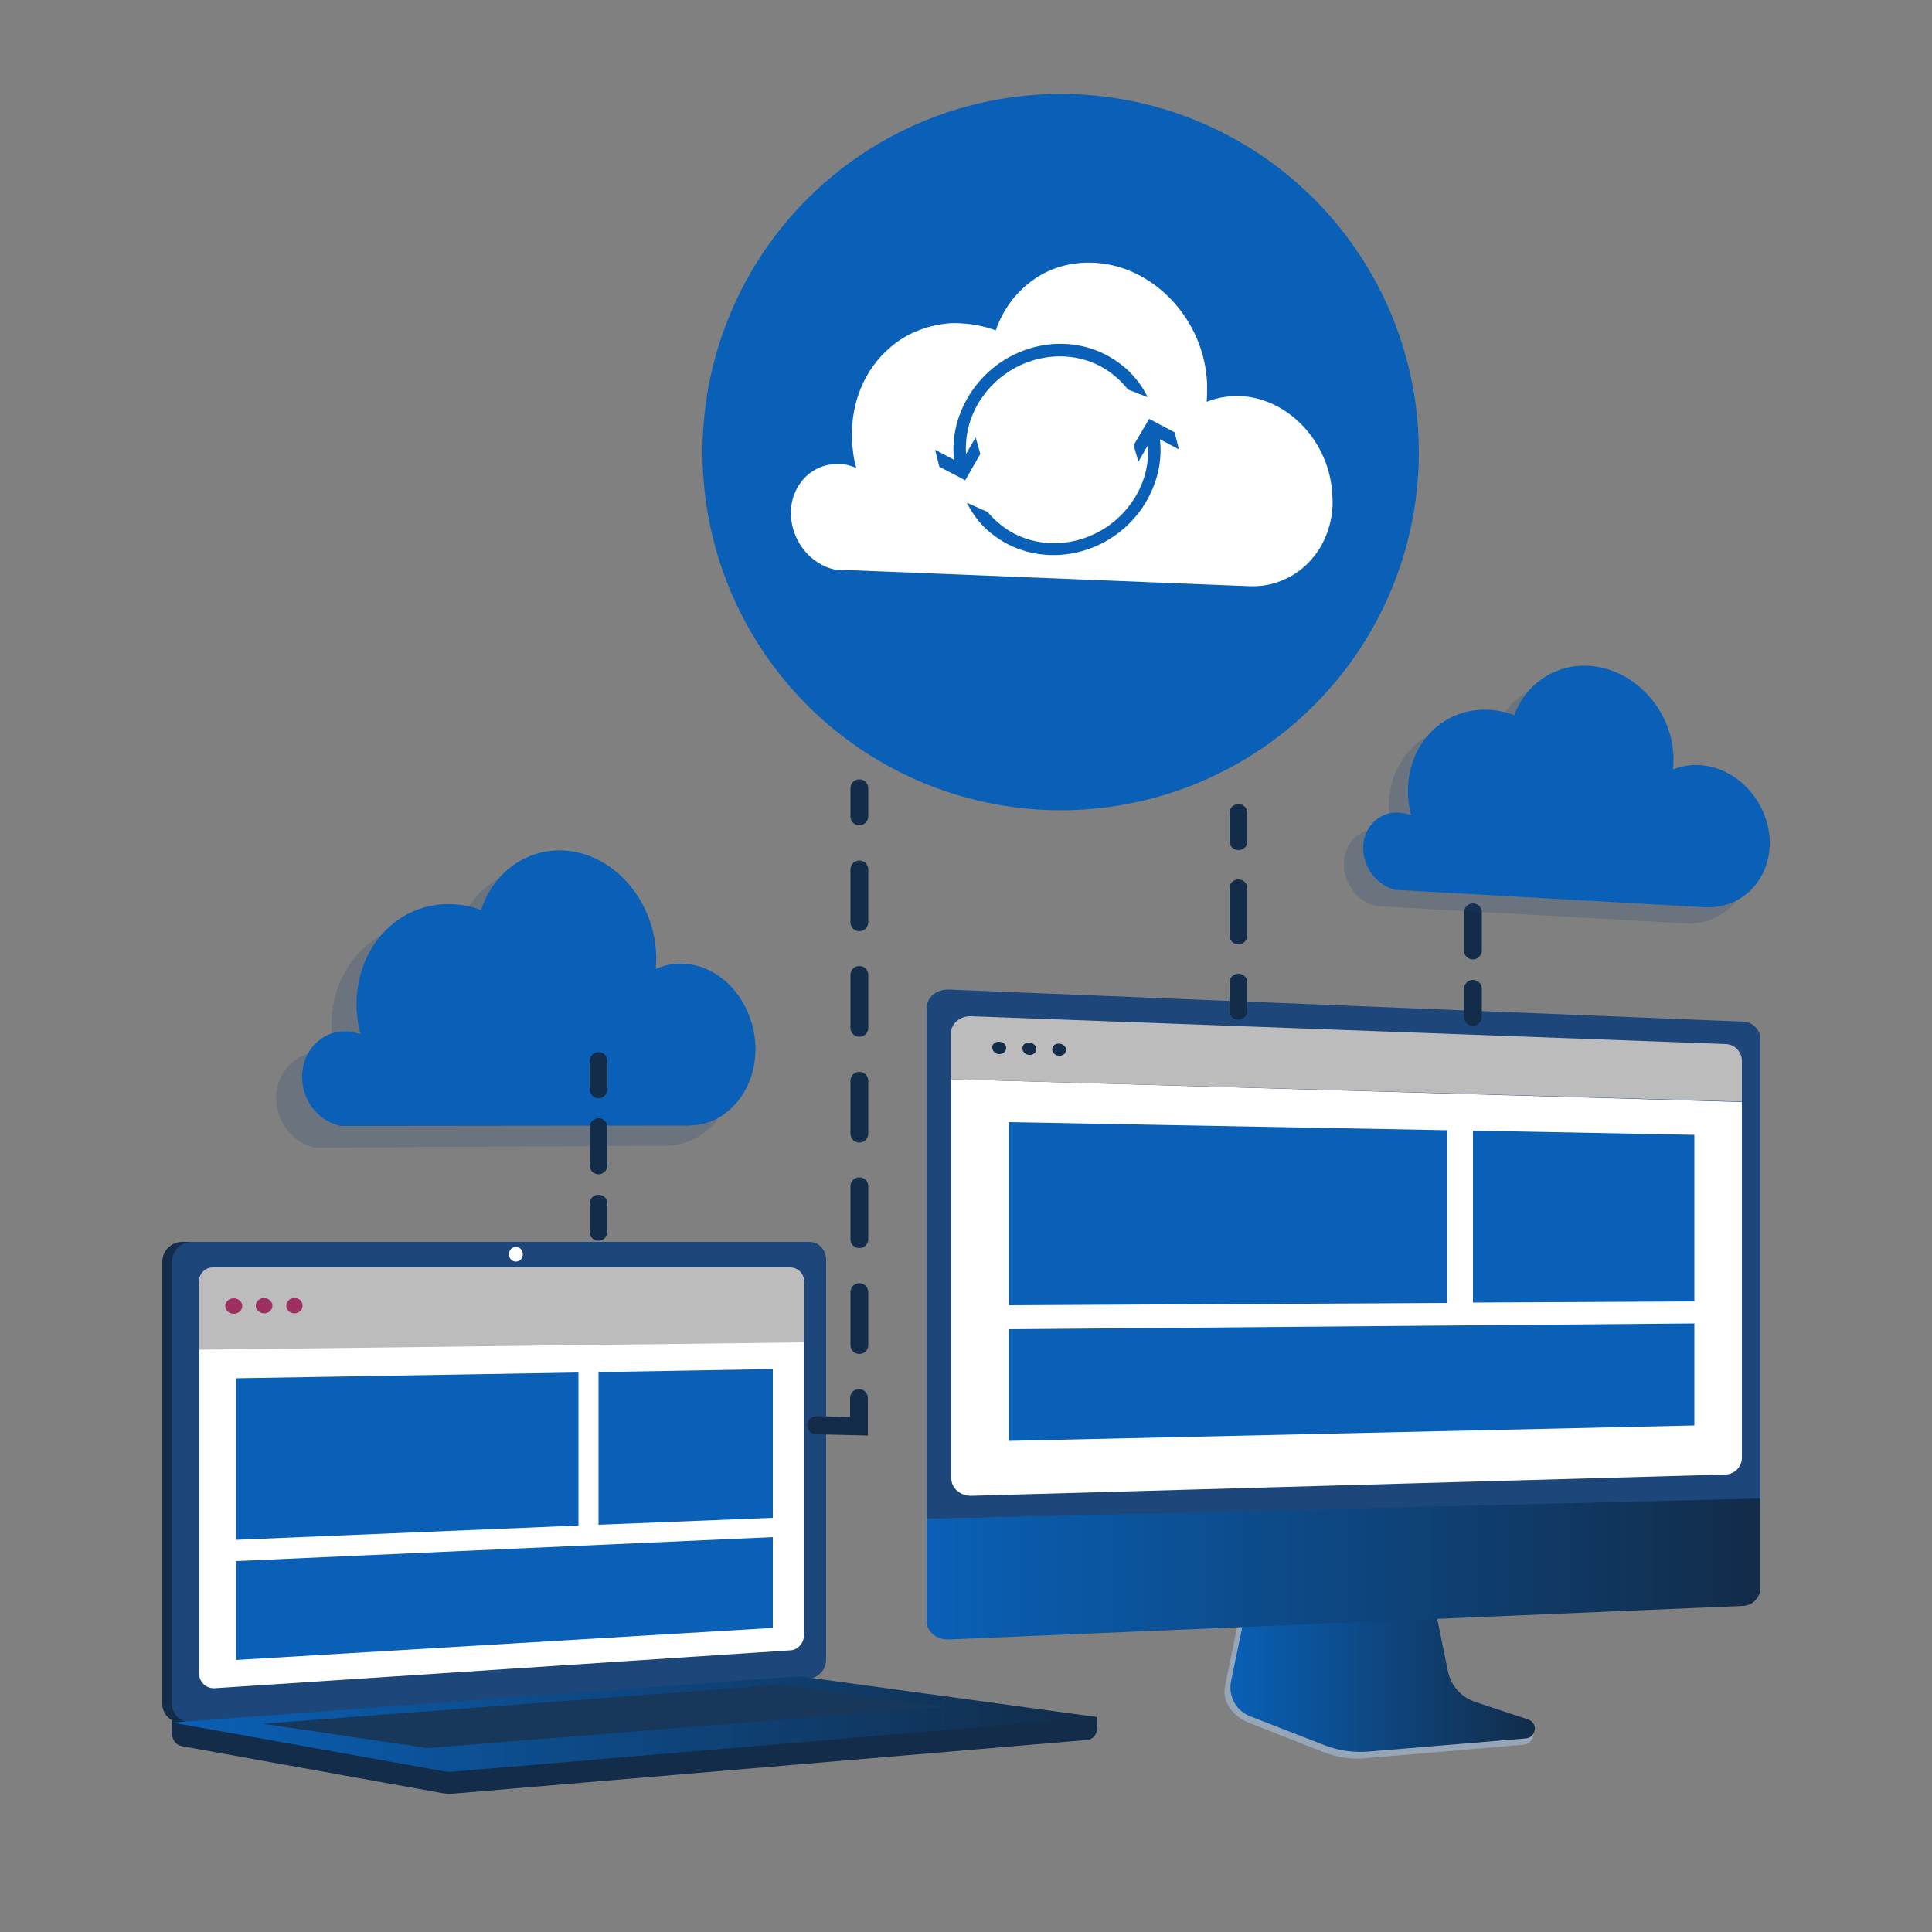
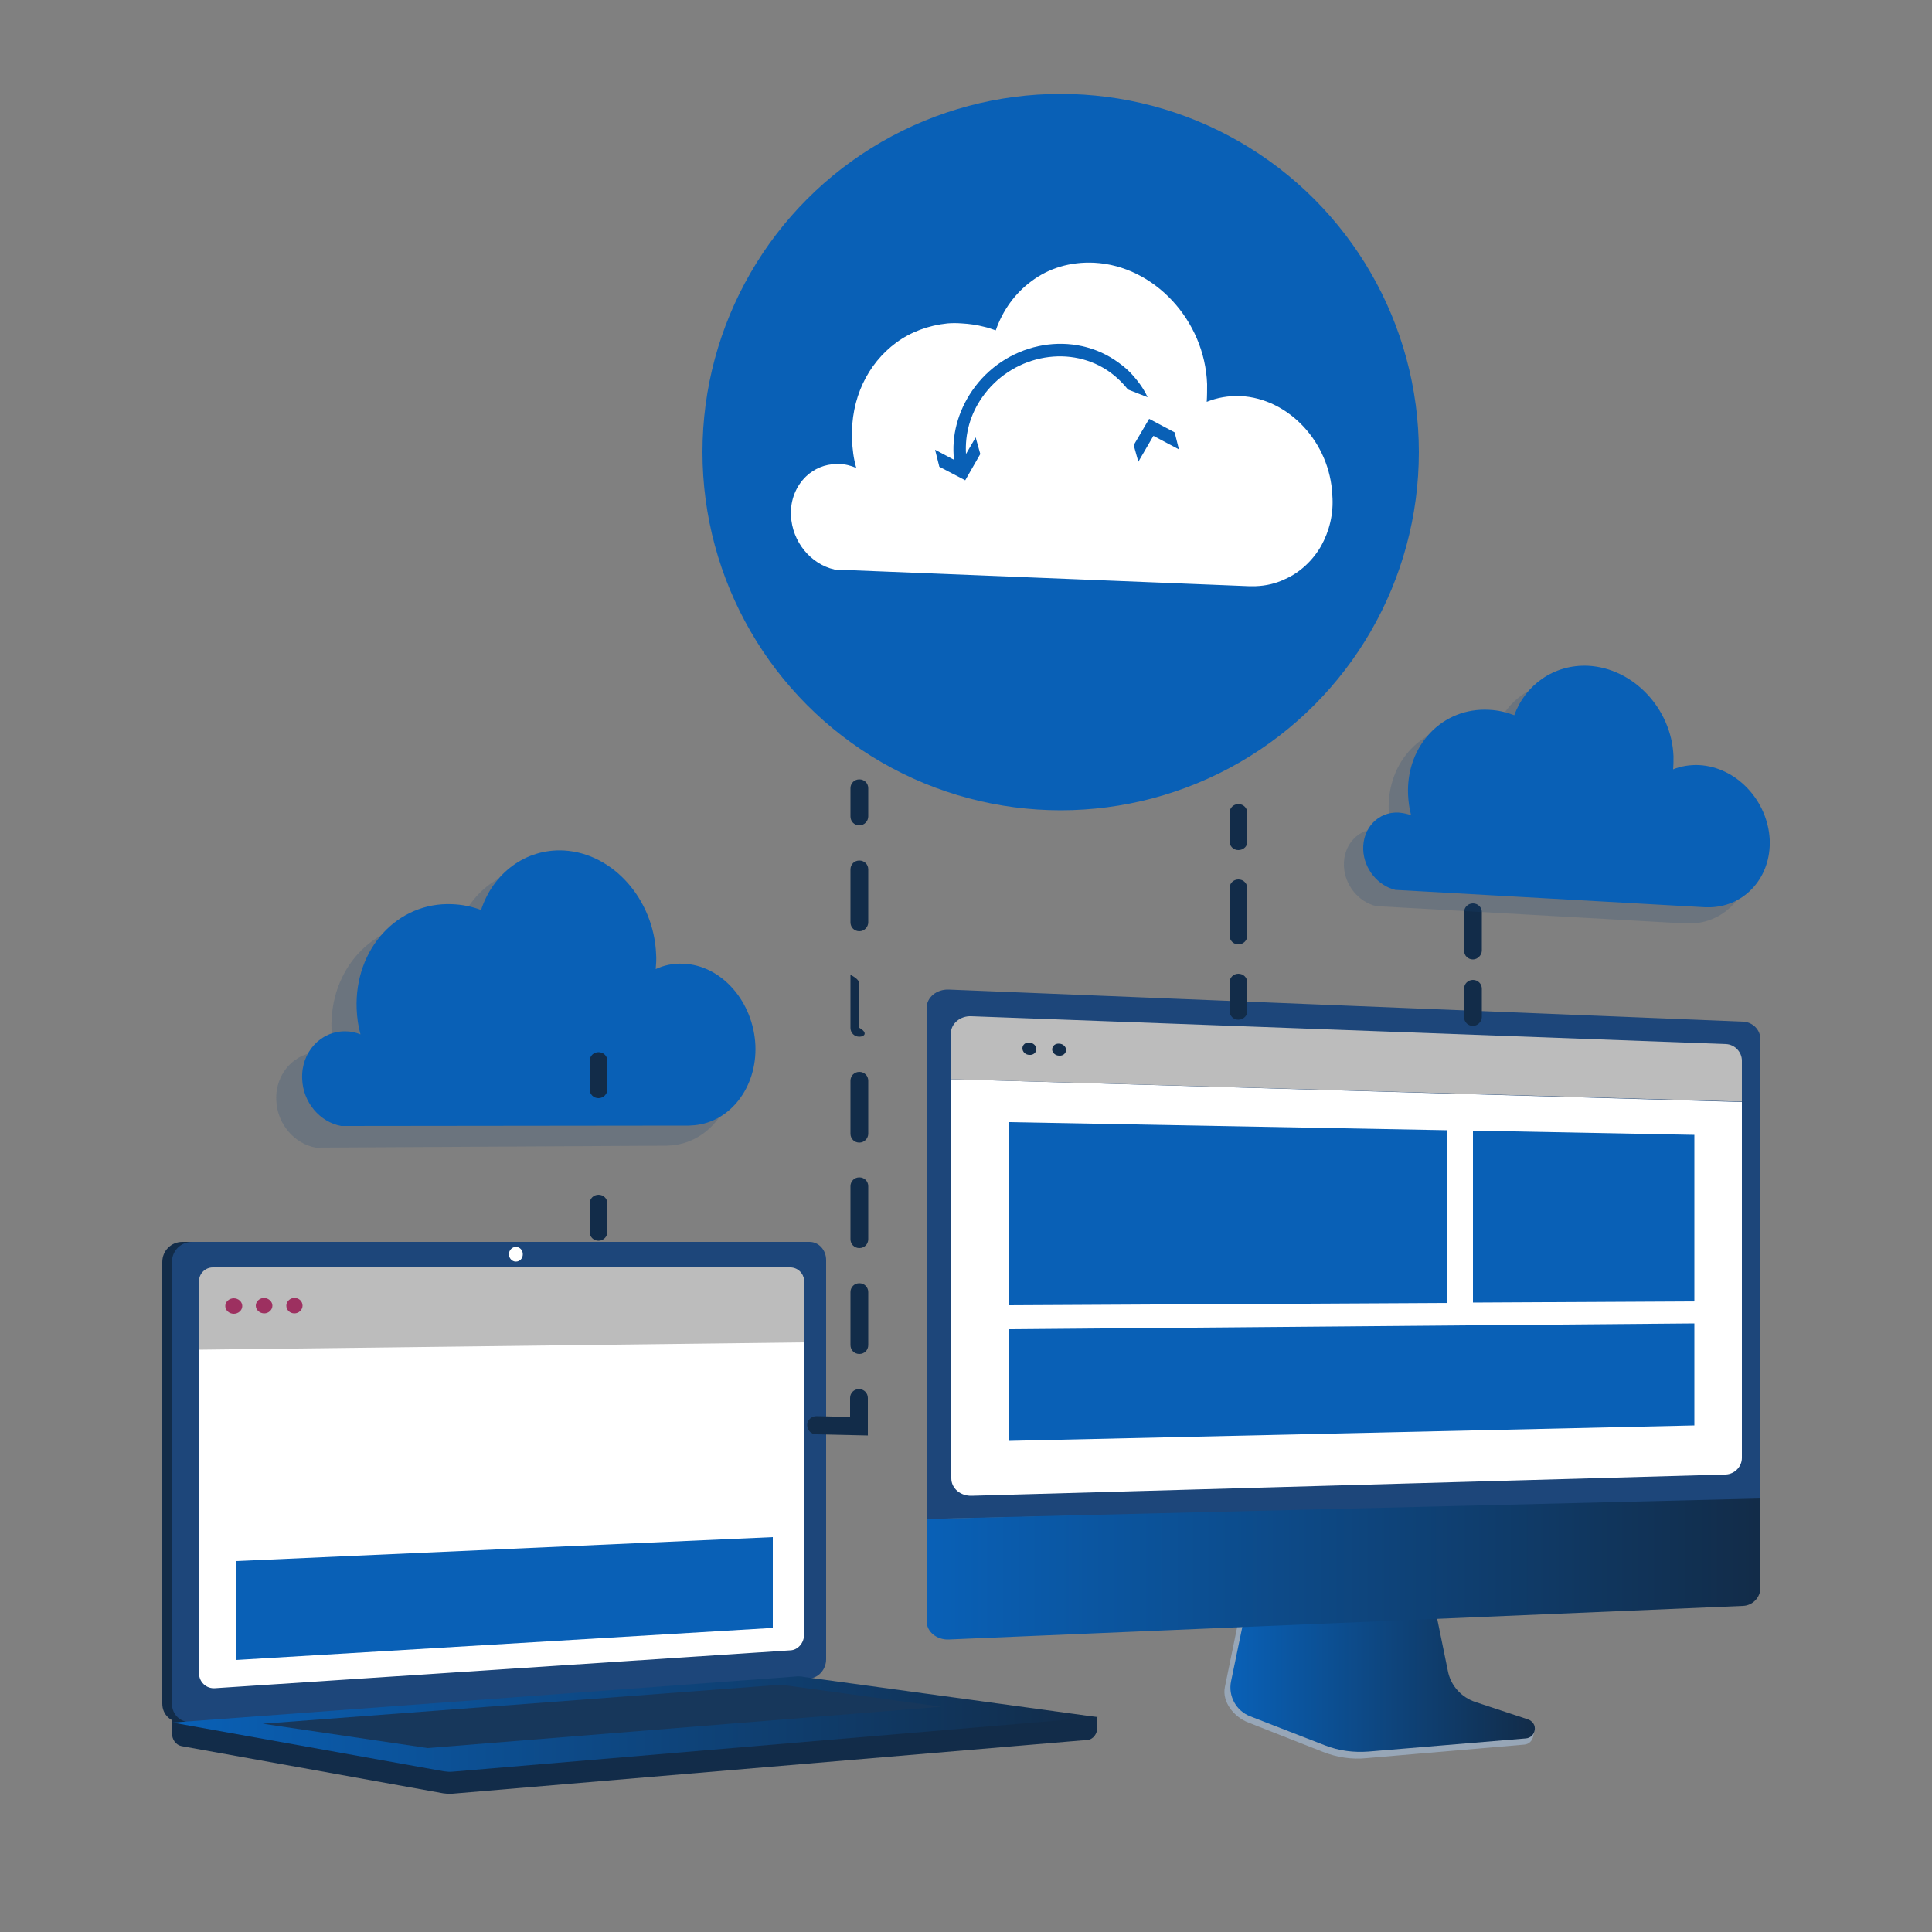
<svg xmlns="http://www.w3.org/2000/svg" version="1.1" id="Illustration" x="0px" y="0px" viewBox="0 0 500 500" style="enable-background:new 0 0 500 500;" xml:space="preserve">
  <rect x="0" y="0" width="500" height="500" fill="#808080" stroke="none" />
  <style type="text/css">
	.st0{fill:#122C49;}
	.st1{fill:#1D467A;}
	.st2{fill:#FFFFFF;}
	.st3{fill:url(#SVGID_1_);}
	.st4{fill:#17375B;}
	.st5{fill:#BCBCBC;}
	.st6{fill:#0960B6;}
	.st7{fill:#9D3060;}
	.st8{display:none;opacity:0.48;fill:#FFFFFF;enable-background:new    ;}
	.st9{fill:#97A6B7;}
	.st10{fill:url(#SVGID_00000137103814207224765470000014589466878102614676_);}
	.st11{fill:url(#SVGID_00000055671458772320887590000018322867357291060132_);}
	.st12{display:none;opacity:0.48;}
	.st13{display:inline;fill:#FFFFFF;}
	.st14{enable-background:new    ;}
	.st15{opacity:0.2;fill:#1D467A;enable-background:new    ;}
</style>
  <g>
    <g>
      <path class="st0" d="M284.1,444.4l-239.6-2.1v6.2c0,1.7,1,3.1,2.5,3.4l67.7,12.2c0.8,0.1,1.6,0.2,2.4,0.1l164.3-13.9    c1.5-0.1,2.6-1.6,2.6-3.3v-2.6H284.1z" />
      <path class="st0" d="M207,434.4L47.2,445.7c-2.9,0.2-5.2-1.9-5.2-4.8V326.6c0-2.9,2.3-5.2,5.2-5.2H207c2.4,0,4.3,2.1,4.3,4.7    v103.3C211.3,432,209.3,434.2,207,434.4z" />
      <path class="st1" d="M209.5,434.4L49.7,445.7c-2.9,0.2-5.2-1.9-5.2-4.8V326.6c0-2.9,2.3-5.2,5.2-5.2h159.8c2.4,0,4.3,2.1,4.3,4.7    v103.3C213.8,432,211.9,434.2,209.5,434.4z" />
      <path class="st2" d="M204.6,427.1l-148.9,9.8c-2.3,0.2-4.2-1.6-4.2-3.9V333c0-2.3,1.9-4.2,4.2-4.2l148.9-0.6    c1.9,0,3.5,1.7,3.5,3.8v91C208.1,425.2,206.5,427,204.6,427.1z" />
      <path class="st2" d="M135.3,324.6c0,1.1-0.8,1.9-1.8,1.9s-1.8-0.9-1.8-1.9s0.8-1.9,1.8-1.9S135.3,323.5,135.3,324.6z" />
      <linearGradient id="SVGID_1_" gradientUnits="userSpaceOnUse" x1="44.6" y1="52.812" x2="284.1" y2="52.812" gradientTransform="matrix(1 0 0 -1 0 499)">
        <stop offset="5.766596e-03" style="stop-color:#0960B6" />
        <stop offset="0.996" style="stop-color:#122C49" />
      </linearGradient>
      <path class="st3" d="M205.6,433.9l-161,11.9l70.2,12.6c0.8,0.1,1.6,0.2,2.4,0.1l166.9-14.1l-76-10.4    C207.3,433.8,206.4,433.8,205.6,433.9z" />
      <polygon class="st4" points="68,446.1 202.1,436 243.6,441.7 110.7,452.4   " />
      <g>
        <path class="st5" d="M208.1,347.4l-156.6,1.9v-17.7c0-2,1.6-3.6,3.6-3.6h149.4c2,0,3.6,1.6,3.6,3.6V347.4z" />
        <g>
-           <polygon class="st6" points="149.7,394.8 61.1,398.5 61.1,356.7 149.7,355.2     " />
-           <polygon class="st6" points="200,392.8 154.9,394.6 154.9,355.1 200,354.3     " />
          <polygon class="st6" points="200,421.3 61.1,429.6 61.1,404 200,397.8     " />
        </g>
        <path class="st7" d="M62.7,338c0,1.1-1,2-2.2,2s-2.2-0.9-2.2-2s1-2,2.2-2S62.7,336.9,62.7,338z" />
        <path class="st7" d="M70.5,337.9c0,1.1-1,2-2.1,2c-1.2,0-2.2-0.9-2.2-2s1-2,2.2-2C69.6,336,70.5,336.9,70.5,337.9z" />
        <path class="st7" d="M78.3,337.9c0,1.1-1,2-2.1,2c-1.2,0-2.1-0.9-2.1-2s1-2,2.1-2C77.4,335.9,78.3,336.8,78.3,337.9z" />
      </g>
      <path class="st8" d="M171,403.1c-12.3-6.6-22,1.8-31.4-6.5c-5.7-5-2.9-8.8-9.9-16.3c-7.7-8.3-12.8-5.5-20.5-13    c-9.8-9.5-4.9-16.8-13.4-23.6c-10.3-8.2-21.3-0.6-31.1-8.5c-4.2-3.4-6.5-8.4-7.7-13.6h-9.6c-1.7,0-3,1.4-3,3V443    c0,1.7,1.4,2.9,3,2.8l162.9-11.6c0.8-0.1,1.5-0.5,2-1.2c-11.9-0.4-19.2-4.4-23.9-8.6C179.3,416.3,180.9,408.4,171,403.1z" />
    </g>
    <g>
      <path class="st9" d="M381.5,442.1c-3.7-1.2-6.5-4.4-7.3-8.2l-5.4-26.7l-46.1,1.6l-5.7,27.8c-0.8,3.9,2.4,7.8,6.1,9.2l19.3,7.6    c3.6,1.4,7.4,2,11.3,1.6l40.8-3.5c1.2-0.1,2.1-1,2.3-2.2s1-2.6-0.2-2.9L381.5,442.1z" />
      <linearGradient id="SVGID_00000124870259693454863140000008662796771651786420_" gradientUnits="userSpaceOnUse" x1="318.431" y1="69.308" x2="397.231" y2="69.308" gradientTransform="matrix(1 0 0 -1 0 499)">
        <stop offset="5.766596e-03" style="stop-color:#0960B6" />
        <stop offset="0.996" style="stop-color:#122C49" />
      </linearGradient>
      <path style="fill:url(#SVGID_00000124870259693454863140000008662796771651786420_);" d="M381.9,440.5c-3.7-1.2-6.5-4.3-7.2-8.1    l-5.4-26.4l-45,1.6l-5.7,27.5c-0.8,3.8,1.3,7.7,5,9.1l19.3,7.5c3.6,1.4,7.4,1.9,11.3,1.6l40.7-3.4c1.2-0.1,2.1-1,2.3-2.2    s-0.6-2.3-1.7-2.7L381.9,440.5z" />
      <path class="st1" d="M455.6,388.6V269c0-2.5-2-4.5-4.5-4.6l-205.6-8.3c-3.1-0.1-5.7,2-5.7,4.8v132.2L455.6,388.6z" />
      <g>
        <path class="st2" d="M246.2,279.3v103.3c0,2.6,2.4,4.6,5.3,4.5l195.1-5.5c2.3-0.1,4.2-2,4.2-4.3v-92.1L246.2,279.3z" />
        <path class="st5" d="M450.8,285.1v-10.6c0-2.3-1.9-4.2-4.1-4.3L251.3,263c-2.8-0.1-5.2,1.9-5.2,4.4v11.9L450.8,285.1z" />
        <g>
-           <path class="st0" d="M260.4,271.2c0,0.9-0.8,1.6-1.8,1.6s-1.8-0.8-1.8-1.7c0-0.9,0.8-1.6,1.8-1.5      C259.6,269.6,260.4,270.3,260.4,271.2z" />
          <path class="st0" d="M268.2,271.5c0,0.9-0.8,1.6-1.8,1.5c-1,0-1.8-0.8-1.8-1.7c0-0.9,0.8-1.6,1.8-1.5      C267.4,269.9,268.2,270.6,268.2,271.5z" />
          <path class="st0" d="M275.9,271.7c0,0.9-0.8,1.6-1.8,1.5c-1,0-1.8-0.8-1.8-1.6c0-0.9,0.8-1.6,1.8-1.5      C275.1,270.1,275.9,270.9,275.9,271.7z" />
        </g>
      </g>
      <linearGradient id="SVGID_00000032616454131130969160000004991799917267226764_" gradientUnits="userSpaceOnUse" x1="239.8" y1="92.948" x2="455.6" y2="92.948" gradientTransform="matrix(1 0 0 -1 0 499)">
        <stop offset="5.766596e-03" style="stop-color:#0960B6" />
        <stop offset="0.996" style="stop-color:#122C49" />
      </linearGradient>
      <path style="fill:url(#SVGID_00000032616454131130969160000004991799917267226764_);" d="M239.8,393.1v26.4c0,2.8,2.6,4.9,5.7,4.8    l205.6-8.7c2.5-0.1,4.5-2.2,4.5-4.7v-23.1L239.8,393.1z" />
      <g>
        <g>
          <polygon class="st6" points="374.5,337.2 261.1,337.8 261.1,290.4 374.5,292.5     " />
          <polygon class="st6" points="438.5,336.8 381.2,337.1 381.2,292.6 438.5,293.7     " />
          <polygon class="st6" points="438.5,368.9 261.1,372.9 261.1,344 438.5,342.5     " />
        </g>
      </g>
      <g class="st12">
        <path class="st13" d="M433.3,373.2c-16.9-5.7-30.9,5.9-43-3.2c-13.7-10.3-2.6-30.2-15.3-41.9c-17.6-16.2-52.7,8.9-68-6.4     c-10.5-10.5,1.9-27.4-7-45.1c-4.5-9-13-15.2-23.3-19.3l-31.3-1.3c-3.1-0.1-5.7,2-5.7,4.8V393v26.4c0,2.8,2.6,4.9,5.7,4.8     l205.6-8.7c2.5-0.1,4.5-2.2,4.5-4.7v-17.1C448.3,381.1,440.4,375.6,433.3,373.2z" />
      </g>
    </g>
    <g>
      <g class="st14">
        <g>
          <path class="st15" d="M140,224.9c12.9,0.7,23.6,12.7,24.1,26.9c0.1,1.3,0,2.7-0.1,4c2.2-1,4.5-1.5,7.1-1.4      c10.1,0.3,18.5,9.8,18.9,21.2c0.4,10.9-6.5,19.8-15.9,20.8c-0.5,0-1,0.1-1.5,0.1L81.7,297c-5.5-1-10-6.1-10.2-12.3      c-0.3-6.9,4.8-12.5,11.4-12.4c1.4,0,2.7,0.3,3.9,0.8c-0.6-2.1-0.9-4.3-1-6.6c-0.6-15.6,10.7-27.9,25-27.3      c2.6,0.1,5.2,0.6,7.5,1.5C121.6,230.9,130,224.4,140,224.9z" />
        </g>
        <g>
          <path class="st6" d="M145.9,220.1c12.8,0.7,23.3,12.7,23.9,26.8c0.1,1.3,0,2.7-0.1,3.9c2.1-1,4.5-1.5,7-1.4      c10,0.3,18.3,9.8,18.8,21.2c0.4,10.8-6.5,19.7-15.7,20.6c-0.5,0-1,0.1-1.5,0.1l-90,0.1c-5.5-1-9.9-6.1-10.1-12.2      c-0.3-6.9,4.8-12.4,11.2-12.3c1.4,0,2.7,0.3,3.9,0.8c-0.6-2.1-0.9-4.3-1-6.6c-0.6-15.6,10.6-27.7,24.7-27.1      c2.6,0.1,5.1,0.6,7.5,1.5C127.6,226,136,219.6,145.9,220.1z" />
        </g>
      </g>
    </g>
    <g>
      <g>
        <g>
          <path class="st0" d="M222.4,213.6c-1.3,0-2.3-1-2.3-2.3V204c0-1.3,1-2.3,2.3-2.3s2.3,1,2.3,2.3v7.3      C224.7,212.5,223.7,213.6,222.4,213.6z" />
        </g>
        <g>
-           <path class="st0" d="M222.4,350.4c-1.3,0-2.3-1-2.3-2.3v-13.7c0-1.3,1-2.3,2.3-2.3s2.3,1,2.3,2.3v13.7      C224.7,349.4,223.7,350.4,222.4,350.4z M222.4,323c-1.3,0-2.3-1-2.3-2.3V307c0-1.3,1-2.3,2.3-2.3s2.3,1,2.3,2.3v13.7      C224.7,322,223.7,323,222.4,323z M222.4,295.7c-1.3,0-2.3-1-2.3-2.3v-13.7c0-1.3,1-2.3,2.3-2.3s2.3,1,2.3,2.3v13.7      C224.7,294.6,223.7,295.7,222.4,295.7z M222.4,268.3c-1.3,0-2.3-1-2.3-2.3v-13.7c0-1.3,1-2.3,2.3-2.3s2.3,1,2.3,2.3V266      C224.7,267.3,223.7,268.3,222.4,268.3z M222.4,241c-1.3,0-2.3-1-2.3-2.3V225c0-1.3,1-2.3,2.3-2.3s2.3,1,2.3,2.3v13.7      C224.7,239.9,223.7,241,222.4,241z" />
+           <path class="st0" d="M222.4,350.4c-1.3,0-2.3-1-2.3-2.3v-13.7c0-1.3,1-2.3,2.3-2.3s2.3,1,2.3,2.3v13.7      C224.7,349.4,223.7,350.4,222.4,350.4z M222.4,323c-1.3,0-2.3-1-2.3-2.3V307c0-1.3,1-2.3,2.3-2.3s2.3,1,2.3,2.3v13.7      C224.7,322,223.7,323,222.4,323z M222.4,295.7c-1.3,0-2.3-1-2.3-2.3v-13.7c0-1.3,1-2.3,2.3-2.3s2.3,1,2.3,2.3v13.7      C224.7,294.6,223.7,295.7,222.4,295.7z M222.4,268.3c-1.3,0-2.3-1-2.3-2.3v-13.7s2.3,1,2.3,2.3V266      C224.7,267.3,223.7,268.3,222.4,268.3z M222.4,241c-1.3,0-2.3-1-2.3-2.3V225c0-1.3,1-2.3,2.3-2.3s2.3,1,2.3,2.3v13.7      C224.7,239.9,223.7,241,222.4,241z" />
        </g>
        <g>
          <path class="st0" d="M224.7,371.5l-13.5-0.3c-1.3,0-2.3-1.1-2.3-2.4s1.1-2.3,2.4-2.3l8.7,0.2v-4.9c0-1.3,1-2.3,2.3-2.3      s2.3,1,2.3,2.3v9.7H224.7z" />
        </g>
      </g>
      <g>
        <g>
          <path class="st0" d="M320.5,220c-1.3,0-2.3-1-2.3-2.3v-7.3c0-1.3,1-2.3,2.3-2.3s2.3,1,2.3,2.3v7.3      C322.9,219,321.8,220,320.5,220z" />
        </g>
        <g>
          <path class="st0" d="M320.5,244.4c-1.3,0-2.3-1-2.3-2.3v-12.2c0-1.3,1-2.3,2.3-2.3s2.3,1,2.3,2.3V242      C322.9,243.3,321.8,244.4,320.5,244.4z" />
        </g>
        <g>
          <path class="st0" d="M320.5,263.9c-1.3,0-2.3-1-2.3-2.3v-7.3c0-1.3,1-2.3,2.3-2.3s2.3,1,2.3,2.3v7.3      C322.9,262.8,321.8,263.9,320.5,263.9z" />
        </g>
      </g>
      <g>
        <g>
          <path class="st0" d="M381.2,228.6c-1.3,0-2.3-1-2.3-2.3V219c0-1.3,1-2.3,2.3-2.3s2.3,1,2.3,2.3v7.3      C383.5,227.5,382.4,228.6,381.2,228.6z" />
        </g>
        <g>
          <path class="st0" d="M381.2,248.3c-1.3,0-2.3-1-2.3-2.3v-9.9c0-1.3,1-2.3,2.3-2.3s2.3,1,2.3,2.3v9.9      C383.5,247.2,382.4,248.3,381.2,248.3z" />
        </g>
        <g>
          <path class="st0" d="M381.2,265.5c-1.3,0-2.3-1-2.3-2.3v-7.3c0-1.3,1-2.3,2.3-2.3s2.3,1,2.3,2.3v7.3      C383.5,264.4,382.4,265.5,381.2,265.5z" />
        </g>
      </g>
      <g>
        <g>
          <path class="st0" d="M154.9,284.2c-1.3,0-2.3-1-2.3-2.3v-7.3c0-1.3,1-2.3,2.3-2.3s2.3,1,2.3,2.3v7.3      C157.2,283.1,156.2,284.2,154.9,284.2z" />
        </g>
        <g>
-           <path class="st0" d="M154.9,303.9c-1.3,0-2.3-1-2.3-2.3v-9.9c0-1.3,1-2.3,2.3-2.3s2.3,1,2.3,2.3v9.9      C157.2,302.8,156.2,303.9,154.9,303.9z" />
-         </g>
+           </g>
        <g>
          <path class="st0" d="M154.9,321.1c-1.3,0-2.3-1-2.3-2.3v-7.3c0-1.3,1-2.3,2.3-2.3s2.3,1,2.3,2.3v7.3      C157.2,320,156.2,321.1,154.9,321.1z" />
        </g>
      </g>
    </g>
    <g>
      <g class="st14">
        <g>
          <path class="st15" d="M406,176.5c11.7,0.6,21.6,11.1,22.1,23.4c0,1.2,0,2.3-0.1,3.4c2-0.8,4.3-1.2,6.7-1.1      c9.7,0.5,17.8,9.2,18.3,19.3c0.4,9.7-6.4,17.2-15.3,17.5c-0.5,0-0.9,0-1.4,0l-80.2-4.5c-4.5-1.1-8.1-5.4-8.3-10.4      c-0.2-5.6,3.9-9.9,9.2-9.6c1.1,0.1,2.2,0.3,3.2,0.7c-0.5-1.8-0.7-3.6-0.8-5.4c-0.5-12.7,8.9-22.6,21-21.9      c2.3,0.1,4.4,0.6,6.5,1.4C389.6,181.4,397,176,406,176.5z" />
        </g>
        <g>
          <path class="st6" d="M411,172.3c11.7,0.6,21.6,11.1,22.1,23.4c0,1.2,0,2.3-0.1,3.4c2-0.8,4.3-1.2,6.7-1.1      c9.7,0.5,17.8,9.2,18.3,19.3c0.4,9.7-6.4,17.2-15.3,17.5c-0.5,0-0.9,0-1.4,0l-80.2-4.5c-4.5-1.1-8.1-5.4-8.3-10.4      c-0.2-5.6,3.9-9.9,9.2-9.6c1.1,0.1,2.2,0.3,3.2,0.7c-0.5-1.8-0.7-3.6-0.8-5.4c-0.5-12.7,8.9-22.6,21-21.9      c2.3,0.1,4.4,0.6,6.5,1.4C394.7,177.3,402.1,171.9,411,172.3z" />
        </g>
      </g>
    </g>
  </g>
  <circle class="st6" cx="274.5" cy="117" r="92.7" />
  <path class="st2" d="M341.9,141.3c-2.2,3.8-5.5,6.9-9.4,8.6c-2.3,1.1-4.8,1.7-7.5,1.8c-0.6,0-1.2,0-1.9,0l-107.1-4.3  c-6.2-1.4-11-7.2-11.3-14c-0.2-4.1,1.4-7.7,3.9-10.1c2.1-2,4.9-3.2,7.9-3.2c0.2,0,0.5,0,0.7,0c1.5,0,3,0.4,4.4,1  c-0.7-2.4-1-4.9-1.1-7.4c-0.4-10.6,4.1-19.6,11.4-25c3.8-2.8,8.4-4.5,13.3-5c1.2-0.1,2.4-0.1,3.7,0c2,0.1,4,0.4,5.9,0.9  c1,0.2,1.9,0.6,2.9,0.9c1.8-5.2,5-9.6,9.2-12.7c4.5-3.4,10.1-5.1,16.3-4.8c15.5,0.8,28.6,14.9,29.2,31.4c0,1.6,0,3.1-0.1,4.6  c2.7-1.1,5.6-1.6,8.7-1.5c12.6,0.6,23.2,12.1,23.8,25.6C345.2,133,344,137.5,341.9,141.3z" />
  <g>
    <g>
      <g>
        <polygon class="st6" points="252.5,113.2 248.6,119.9 242,116.4 243.1,120.8 249.8,124.3 253.7,117.5    " />
      </g>
      <path class="st6" d="M297,102.8l-5.1-2c-1.5-1.9-3.3-3.6-5.4-5c-10.4-6.8-24.9-3.6-32.3,7c-3.1,4.4-4.5,9.5-4.2,14.7    c0.1,1,0.2,2,0.4,3c0.2,0.9-0.4,1.7-1.3,1.9c-0.9,0.2-1.7-0.3-1.9-1.2c-0.1-0.7-0.2-1.4-0.3-2.2c-0.7-6.2,1-12.5,4.7-17.9    c8.4-12.2,24.9-15.8,36.8-8c1.5,1,2.8,2,4,3.2C294.3,98.3,295.9,100.4,297,102.8z" />
    </g>
    <g>
      <g>
        <polygon class="st6" points="294.6,119.5 298.5,112.8 305.1,116.3 304,111.9 297.4,108.4 293.4,115.2    " />
      </g>
-       <path class="st6" d="M295.5,131.6c-8.4,12.1-24.9,15.7-36.8,8c-1.5-1-2.8-2-4-3.2c-1.9-1.9-3.3-4-4.5-6.3l5.4,2.4    c1.4,1.7,3.1,3.2,5,4.5c10.4,6.8,24.9,3.6,32.3-7c3.1-4.4,4.5-9.5,4.2-14.7c-0.1-1-0.2-2-0.4-3c-0.2-0.9,0.4-1.7,1.3-1.9    c0.9-0.2,1.7,0.3,1.9,1.2c0.1,0.7,0.2,1.4,0.3,2.2C300.9,119.9,299.2,126.2,295.5,131.6z" />
    </g>
  </g>
</svg>